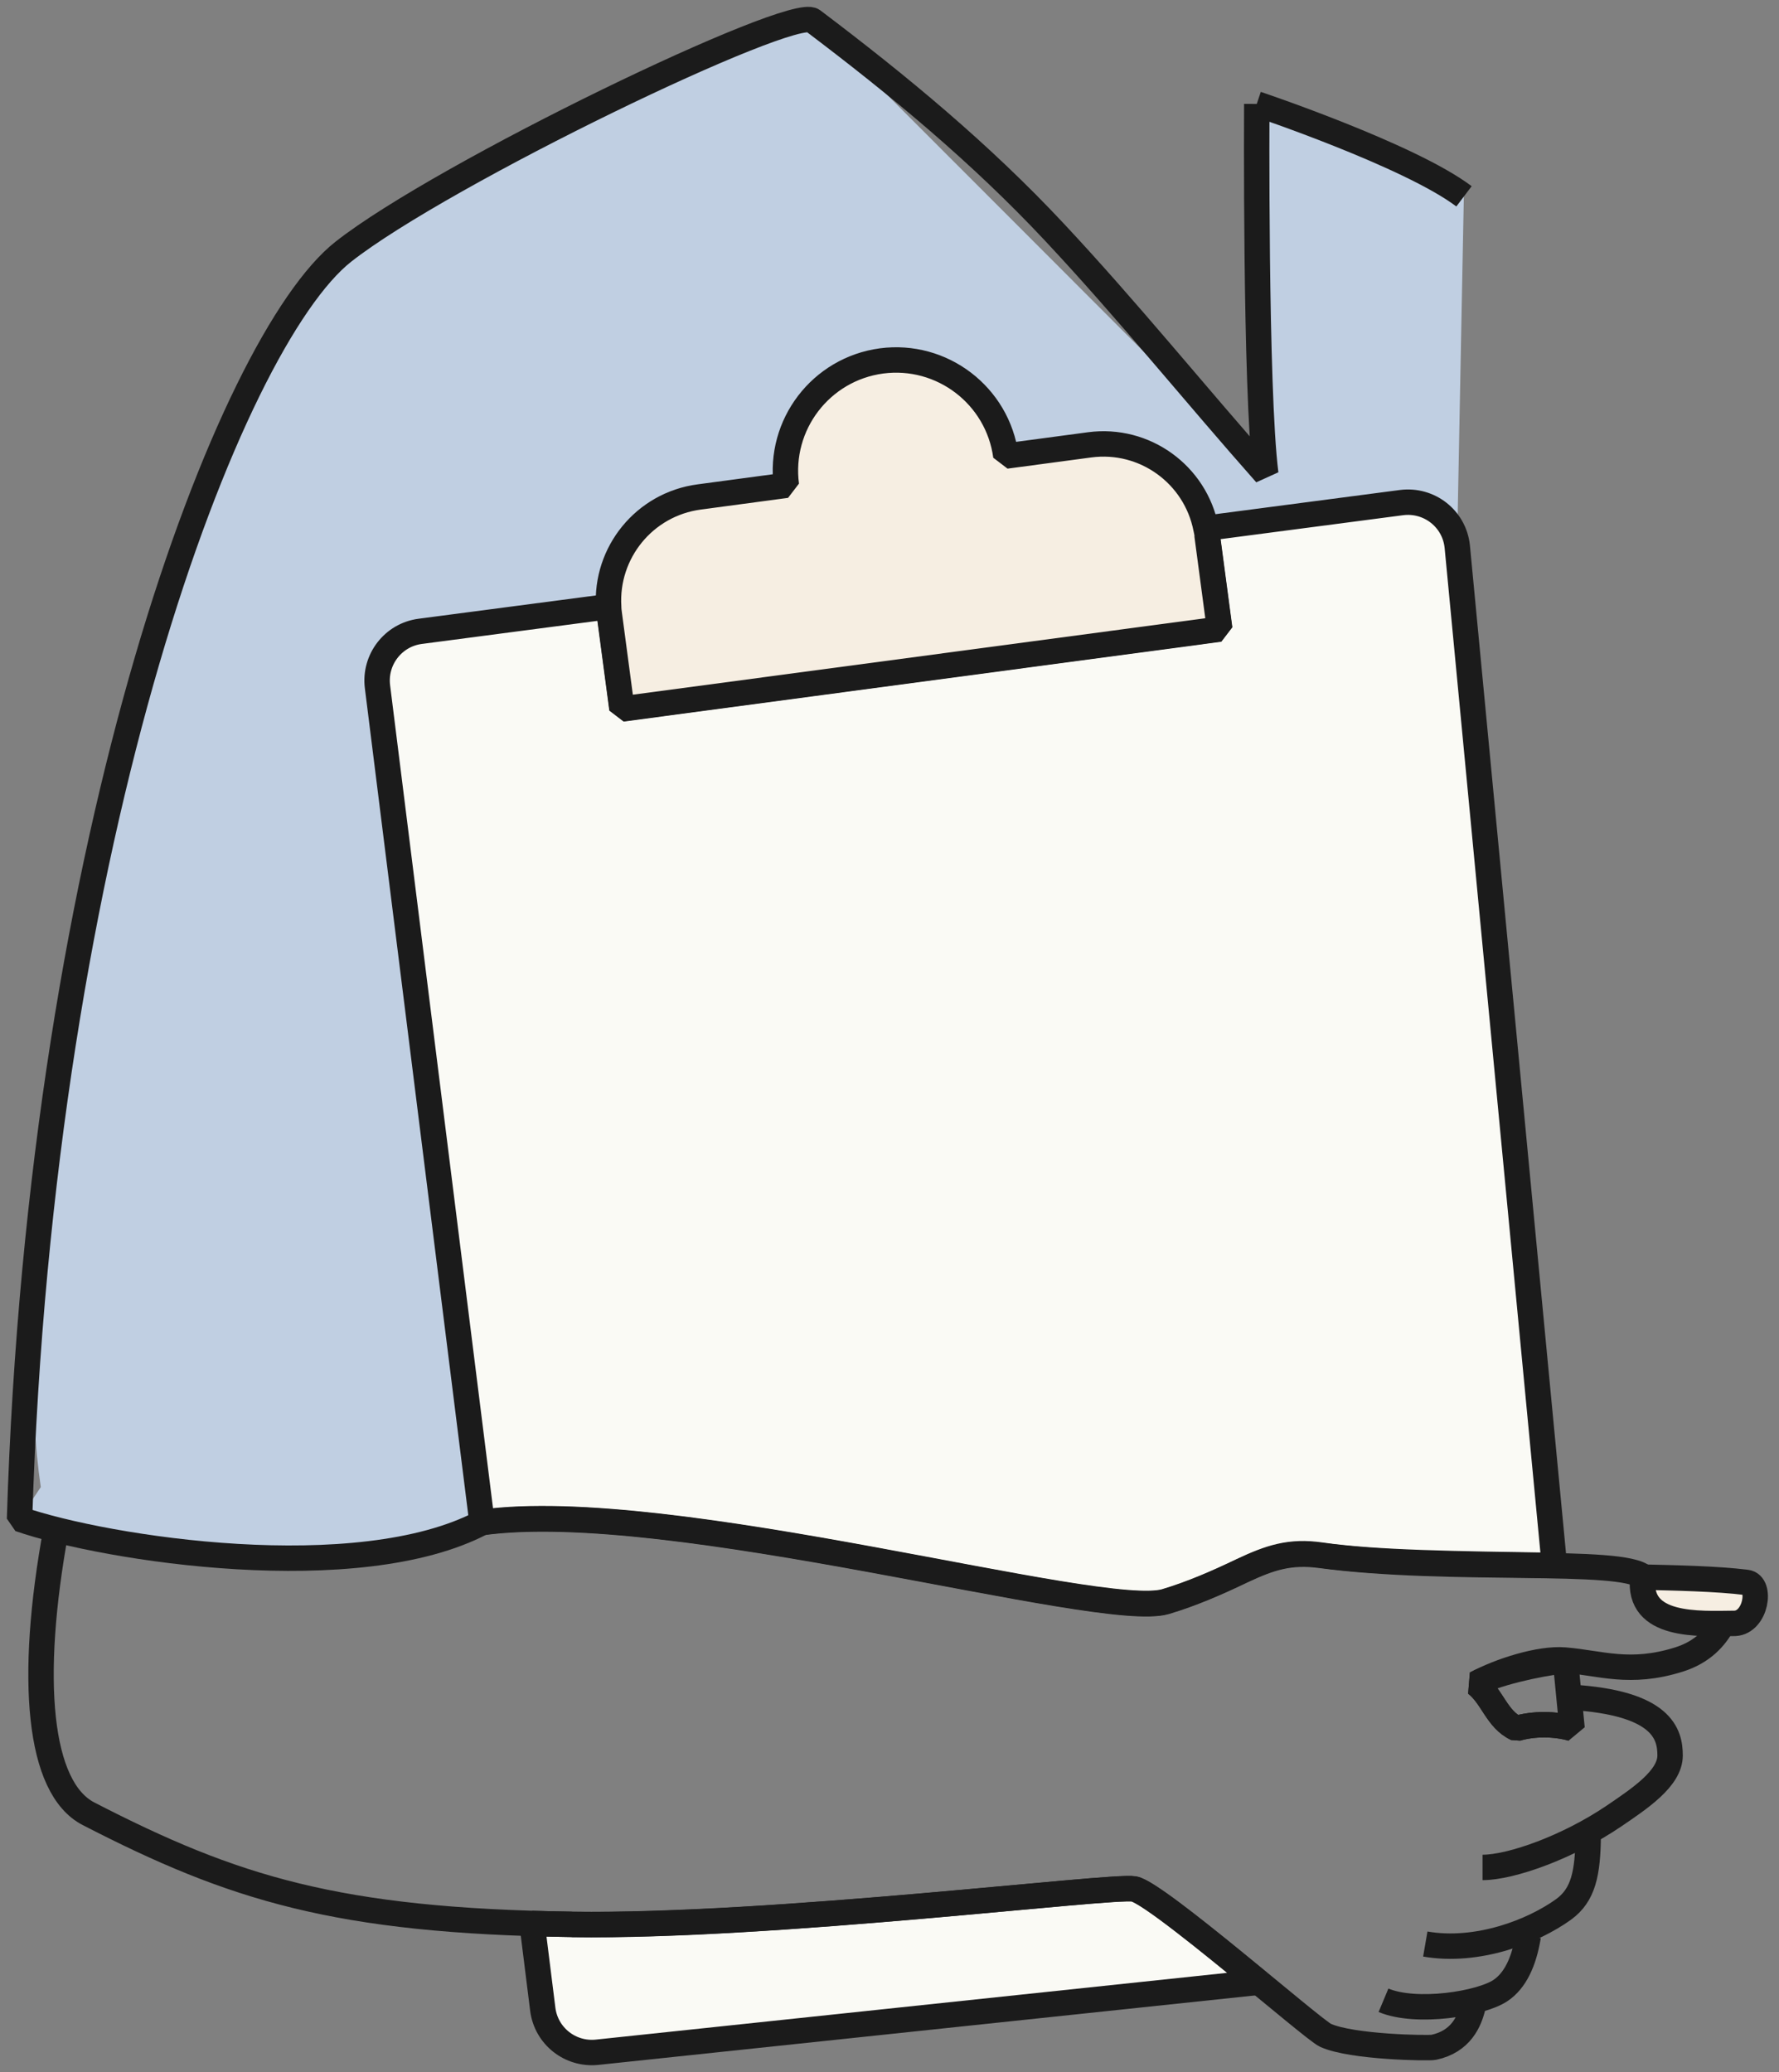
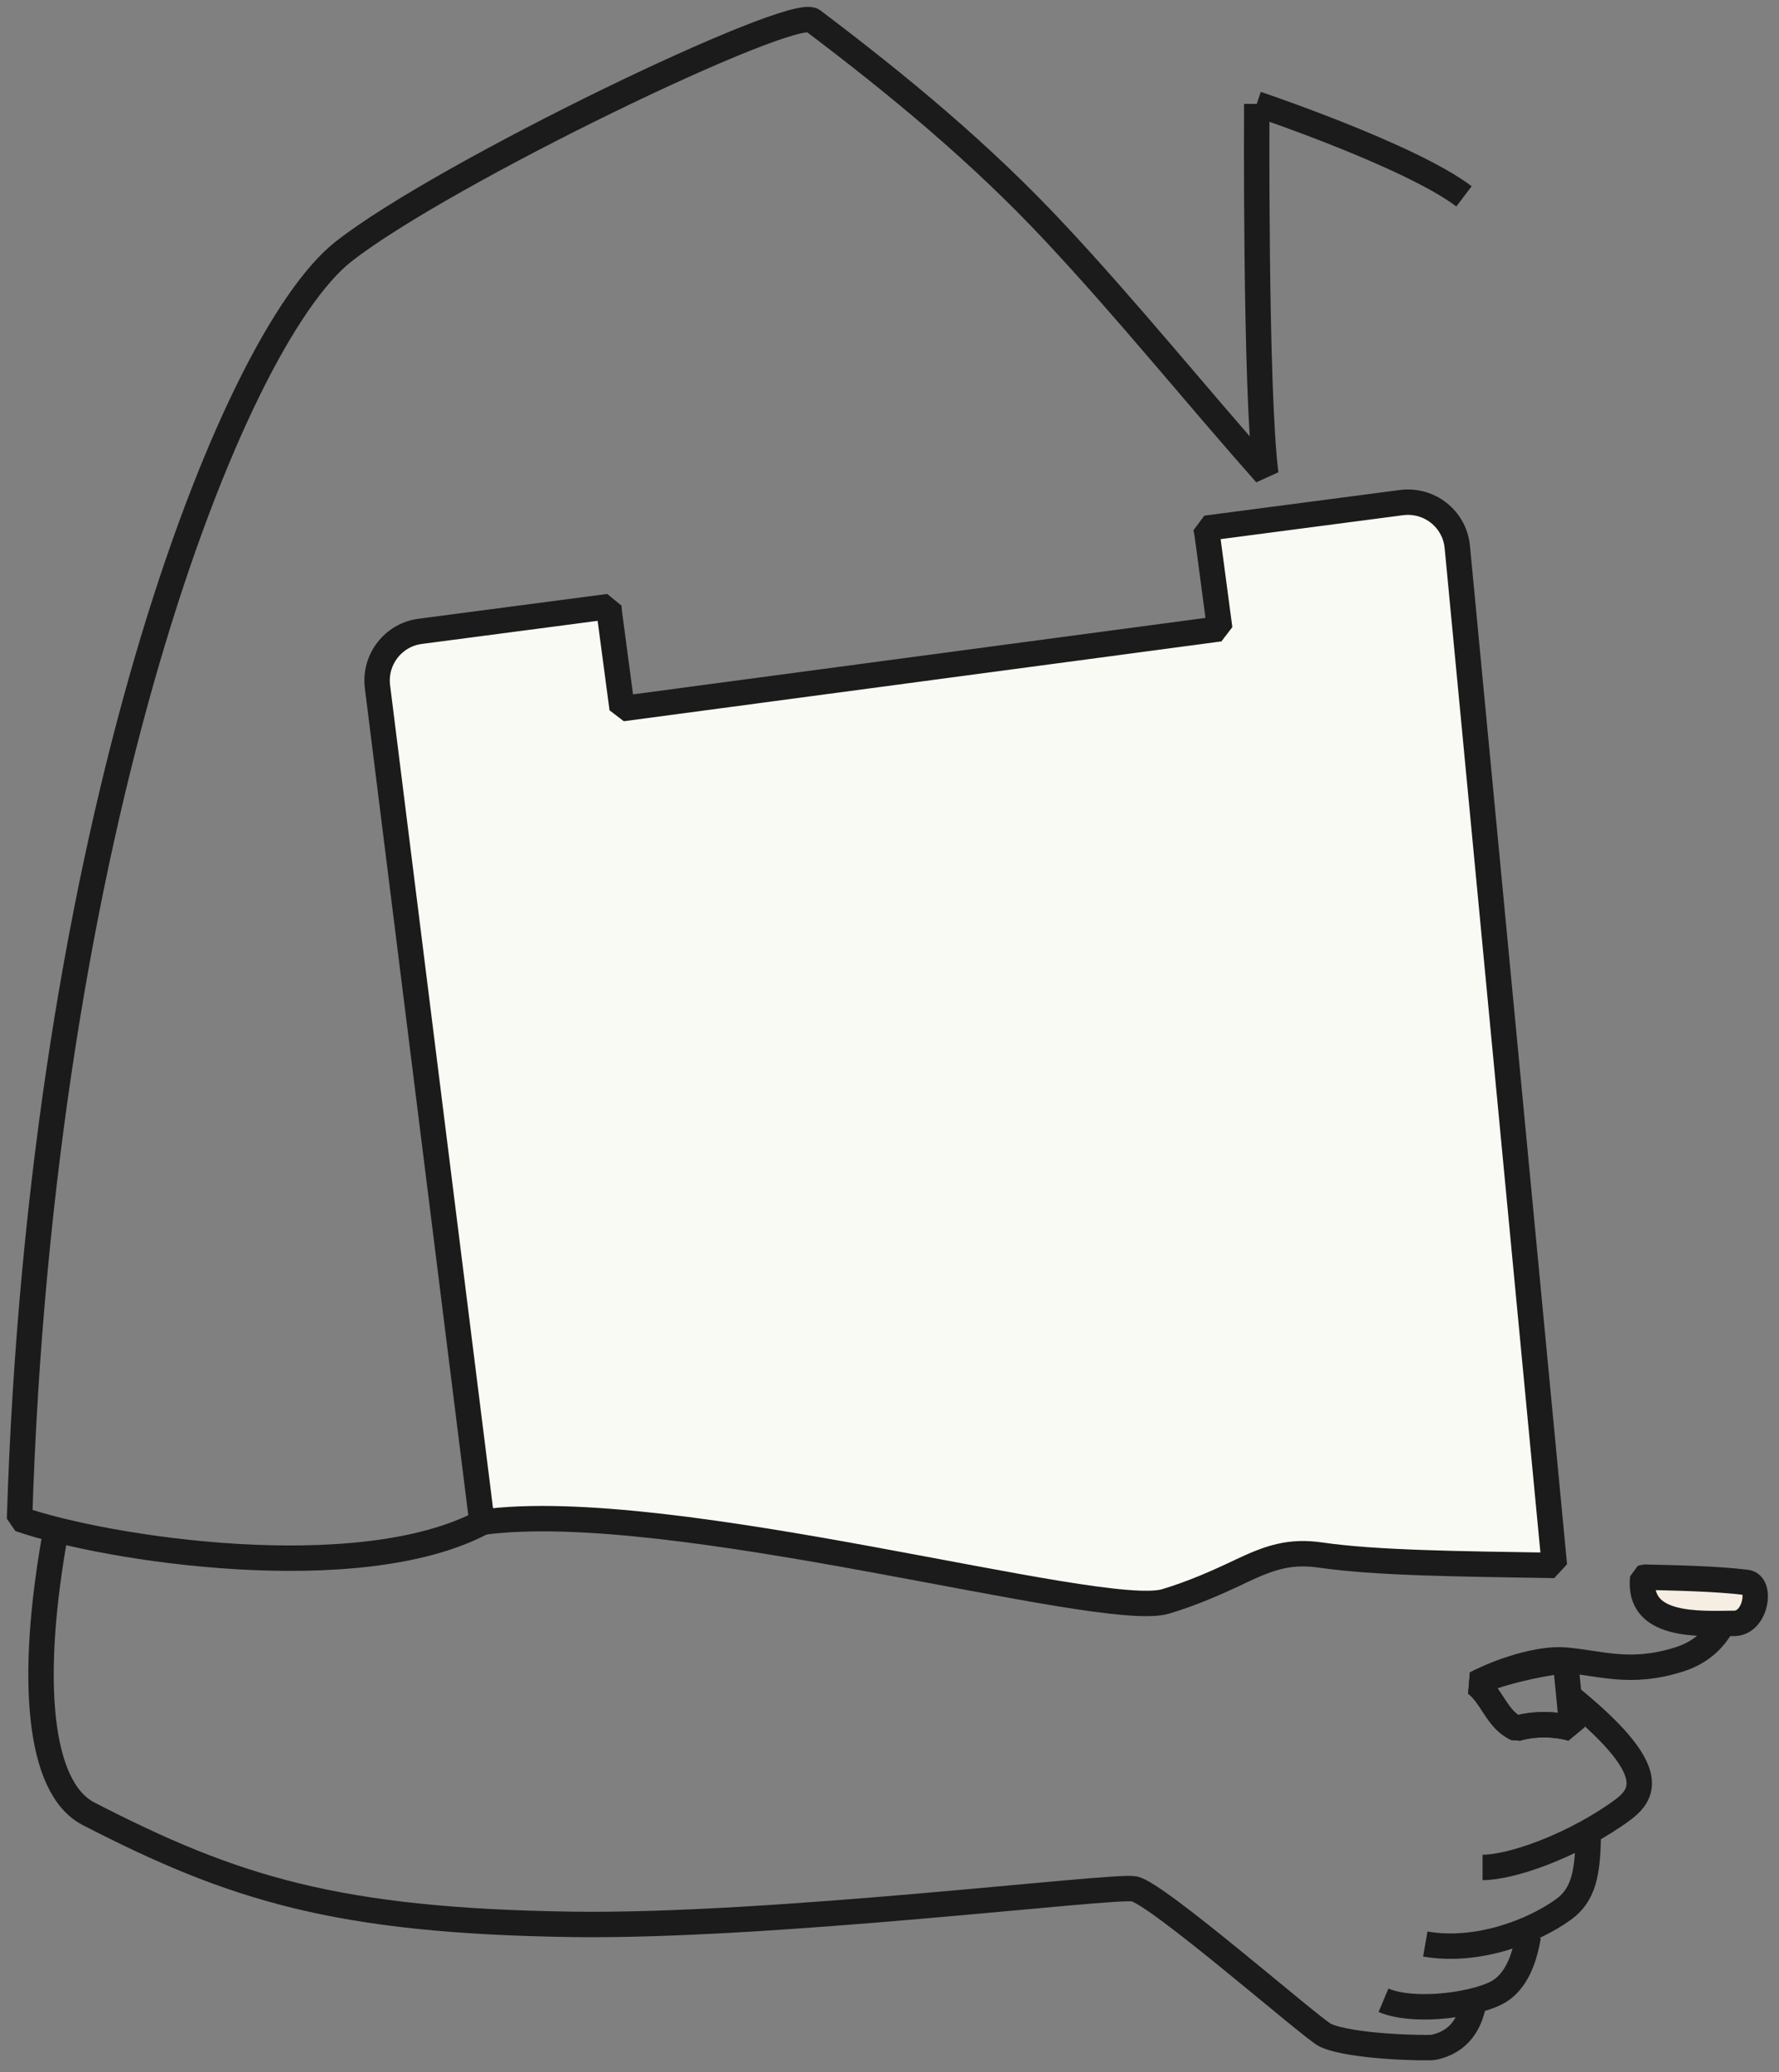
<svg xmlns="http://www.w3.org/2000/svg" width="91" height="106" viewBox="0 0 91 106" fill="none">
  <rect x="0" y="0" width="91" height="106" fill="#808080" stroke="none" />
  <g id="FU ILLUSTRATION">
-     <path id="Vector" d="M1 77.701C1 77.701 20.195 82.602 27.217 76.085C34.238 69.568 74.532 27.953 74.532 27.953L74.879 10.035L64.278 5.308L64.739 24.234L41.563 1.033C41.563 1.033 18.006 7.593 13.478 18.403C8.951 29.213 -0.347 59.375 2.086 76.076" fill="#C0CFE2" />
    <path id="Vector_2" d="M74.541 27.953C74.393 26.537 73.107 25.529 71.691 25.711L61.689 27.023C61.706 27.128 61.732 27.232 61.75 27.336L62.393 32.168L31.823 36.252L31.18 31.42C31.162 31.29 31.154 31.16 31.145 31.029L21.491 32.298C20.109 32.48 19.136 33.749 19.309 35.131L24.654 77.875C34.36 76.537 56.31 82.906 59.621 81.924C60.985 81.516 62.271 80.951 63.54 80.343C64.965 79.674 65.982 79.326 67.554 79.552C70.37 79.961 74.593 80.004 79.511 80.082L74.541 27.944V27.953Z" fill="#FAFAF5" stroke="#1B1B1B" stroke-width="1.3" stroke-linejoin="bevel" />
-     <path id="Vector_3" d="M61.749 27.345C61.732 27.241 61.714 27.136 61.688 27.032C61.149 24.277 58.56 22.383 55.736 22.757L51.452 23.33C51.035 20.228 48.184 18.056 45.091 18.464C41.989 18.881 39.816 21.731 40.225 24.825L35.758 25.424C32.96 25.798 30.962 28.275 31.135 31.047C31.135 31.177 31.153 31.307 31.17 31.438L31.813 36.269L62.383 32.185L61.74 27.354L61.749 27.345Z" fill="#F6EEE2" stroke="#1B1B1B" stroke-width="1.3" stroke-linejoin="bevel" />
    <path id="Vector_4" d="M77.573 88.424C78.442 88.164 79.546 88.172 80.415 88.424L80.076 84.948C78.547 85.122 76.426 85.626 75.497 86.13C76.348 86.791 76.557 87.955 77.573 88.424Z" stroke="#1B1B1B" stroke-width="1.3" stroke-linejoin="bevel" />
-     <path id="Vector_5" d="M29.258 98.444C28.554 98.435 27.877 98.417 27.216 98.4L27.764 102.788C27.937 104.153 29.163 105.126 30.536 104.987L64.382 101.407C61.836 99.312 58.707 96.766 58.004 96.636C56.83 96.427 39.503 98.6 29.258 98.452V98.444Z" fill="#FAFAF5" stroke="#1B1B1B" stroke-width="1.3" stroke-linejoin="bevel" />
    <path id="Vector_6" d="M88.748 83.046C89.826 82.993 90.13 81.047 89.339 80.951C87.827 80.76 85.585 80.717 84.09 80.682L84.03 80.708C83.752 83.271 86.888 83.063 88.748 83.046Z" fill="#F6EEE2" stroke="#1B1B1B" stroke-width="1.3" stroke-linejoin="bevel" />
-     <path id="Vector_7" d="M80.328 86.825C85.064 87.103 85.429 88.737 85.429 89.806C85.429 90.979 83.865 92.013 82.561 92.9C80.207 94.498 77.295 95.532 75.836 95.532" stroke="#1B1B1B" stroke-width="1.3" stroke-linejoin="bevel" />
+     <path id="Vector_7" d="M80.328 86.825C85.429 90.979 83.865 92.013 82.561 92.9C80.207 94.498 77.295 95.532 75.836 95.532" stroke="#1B1B1B" stroke-width="1.3" stroke-linejoin="bevel" />
    <path id="Vector_8" d="M81.24 93.89C81.223 95.828 80.997 96.94 79.98 97.679C78.416 98.808 75.575 99.912 72.907 99.451" stroke="#1B1B1B" stroke-width="1.3" stroke-linejoin="bevel" />
    <path id="Vector_9" d="M78.173 99.043C77.956 100.364 77.504 101.328 76.748 101.832C75.731 102.51 72.455 103.032 70.769 102.328" stroke="#1B1B1B" stroke-width="1.3" stroke-linejoin="bevel" />
    <path id="Vector_10" d="M75.341 102.667C75.167 103.388 74.741 104.439 73.333 104.735C73.099 104.787 69.145 104.735 67.798 104.118C67.138 103.814 59.178 96.827 58.005 96.627C56.832 96.427 39.505 98.591 29.259 98.444C17.224 98.27 11.932 96.601 4.529 92.787C1.965 91.466 1.461 85.913 2.869 78.24" stroke="#1B1B1B" stroke-width="1.3" stroke-linejoin="bevel" />
    <path id="Vector_11" d="M24.653 77.892C18.327 81.221 5.475 79.257 1 77.71C2.086 42.517 11.775 17.439 17.562 12.877C22.663 8.862 40.529 0.268 41.572 1.05C45.978 4.378 50.149 7.828 53.929 11.869C57.709 15.909 61.115 20.141 64.747 24.243C64.2 19.95 64.287 5.317 64.287 5.317" stroke="#1B1B1B" stroke-width="1.3" stroke-linejoin="bevel" />
    <path id="Vector_12" d="M80.415 88.424C79.546 88.172 78.442 88.164 77.573 88.424C76.565 87.955 76.348 86.791 75.497 86.13C76.722 85.47 78.755 84.818 80.033 84.922C81.866 85.07 83.37 85.687 85.881 84.896C87.097 84.514 87.74 83.775 88.131 83.054" stroke="#1B1B1B" stroke-width="1.3" stroke-linejoin="bevel" />
-     <path id="Vector_13" d="M24.654 77.892C34.36 76.554 56.31 82.924 59.621 81.942C60.985 81.533 62.271 80.969 63.54 80.36C64.965 79.691 65.982 79.361 67.555 79.57C74.228 80.456 82.979 79.656 84.082 80.682" stroke="#1B1B1B" stroke-width="1.3" stroke-linejoin="bevel" />
    <path id="Vector_14" d="M64.286 5.317C64.286 5.317 72.107 7.941 74.887 10.044" stroke="#1B1B1B" stroke-width="1.3" stroke-linejoin="bevel" />
  </g>
</svg>